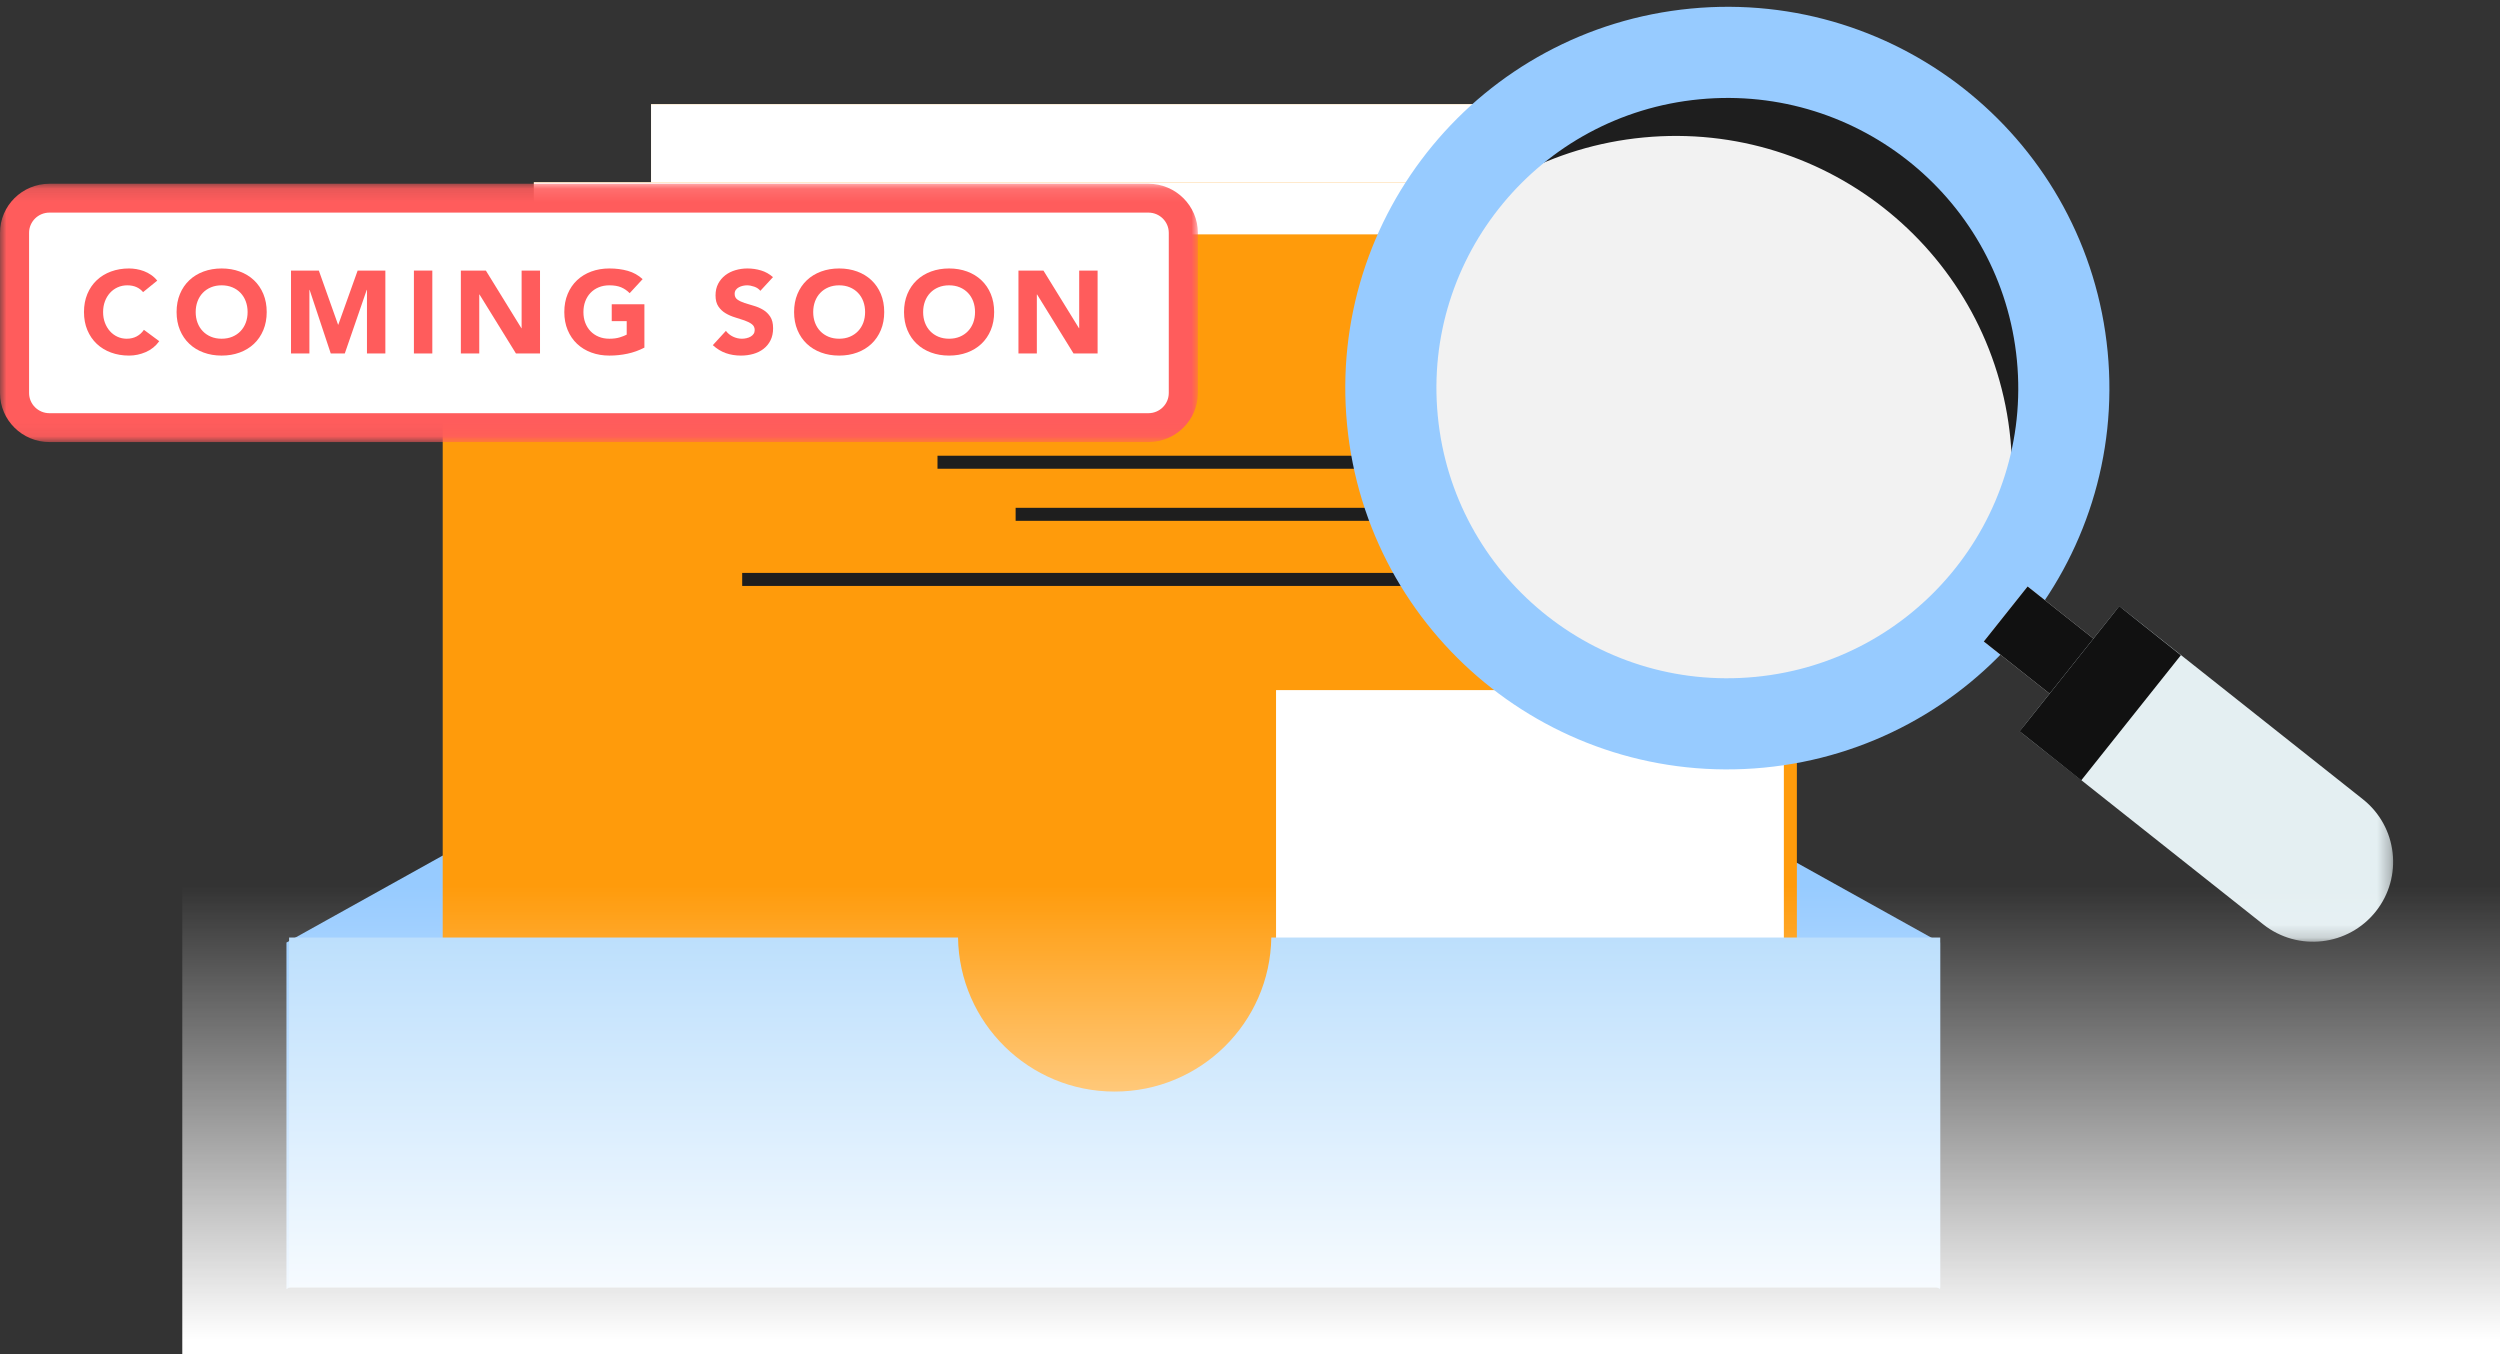
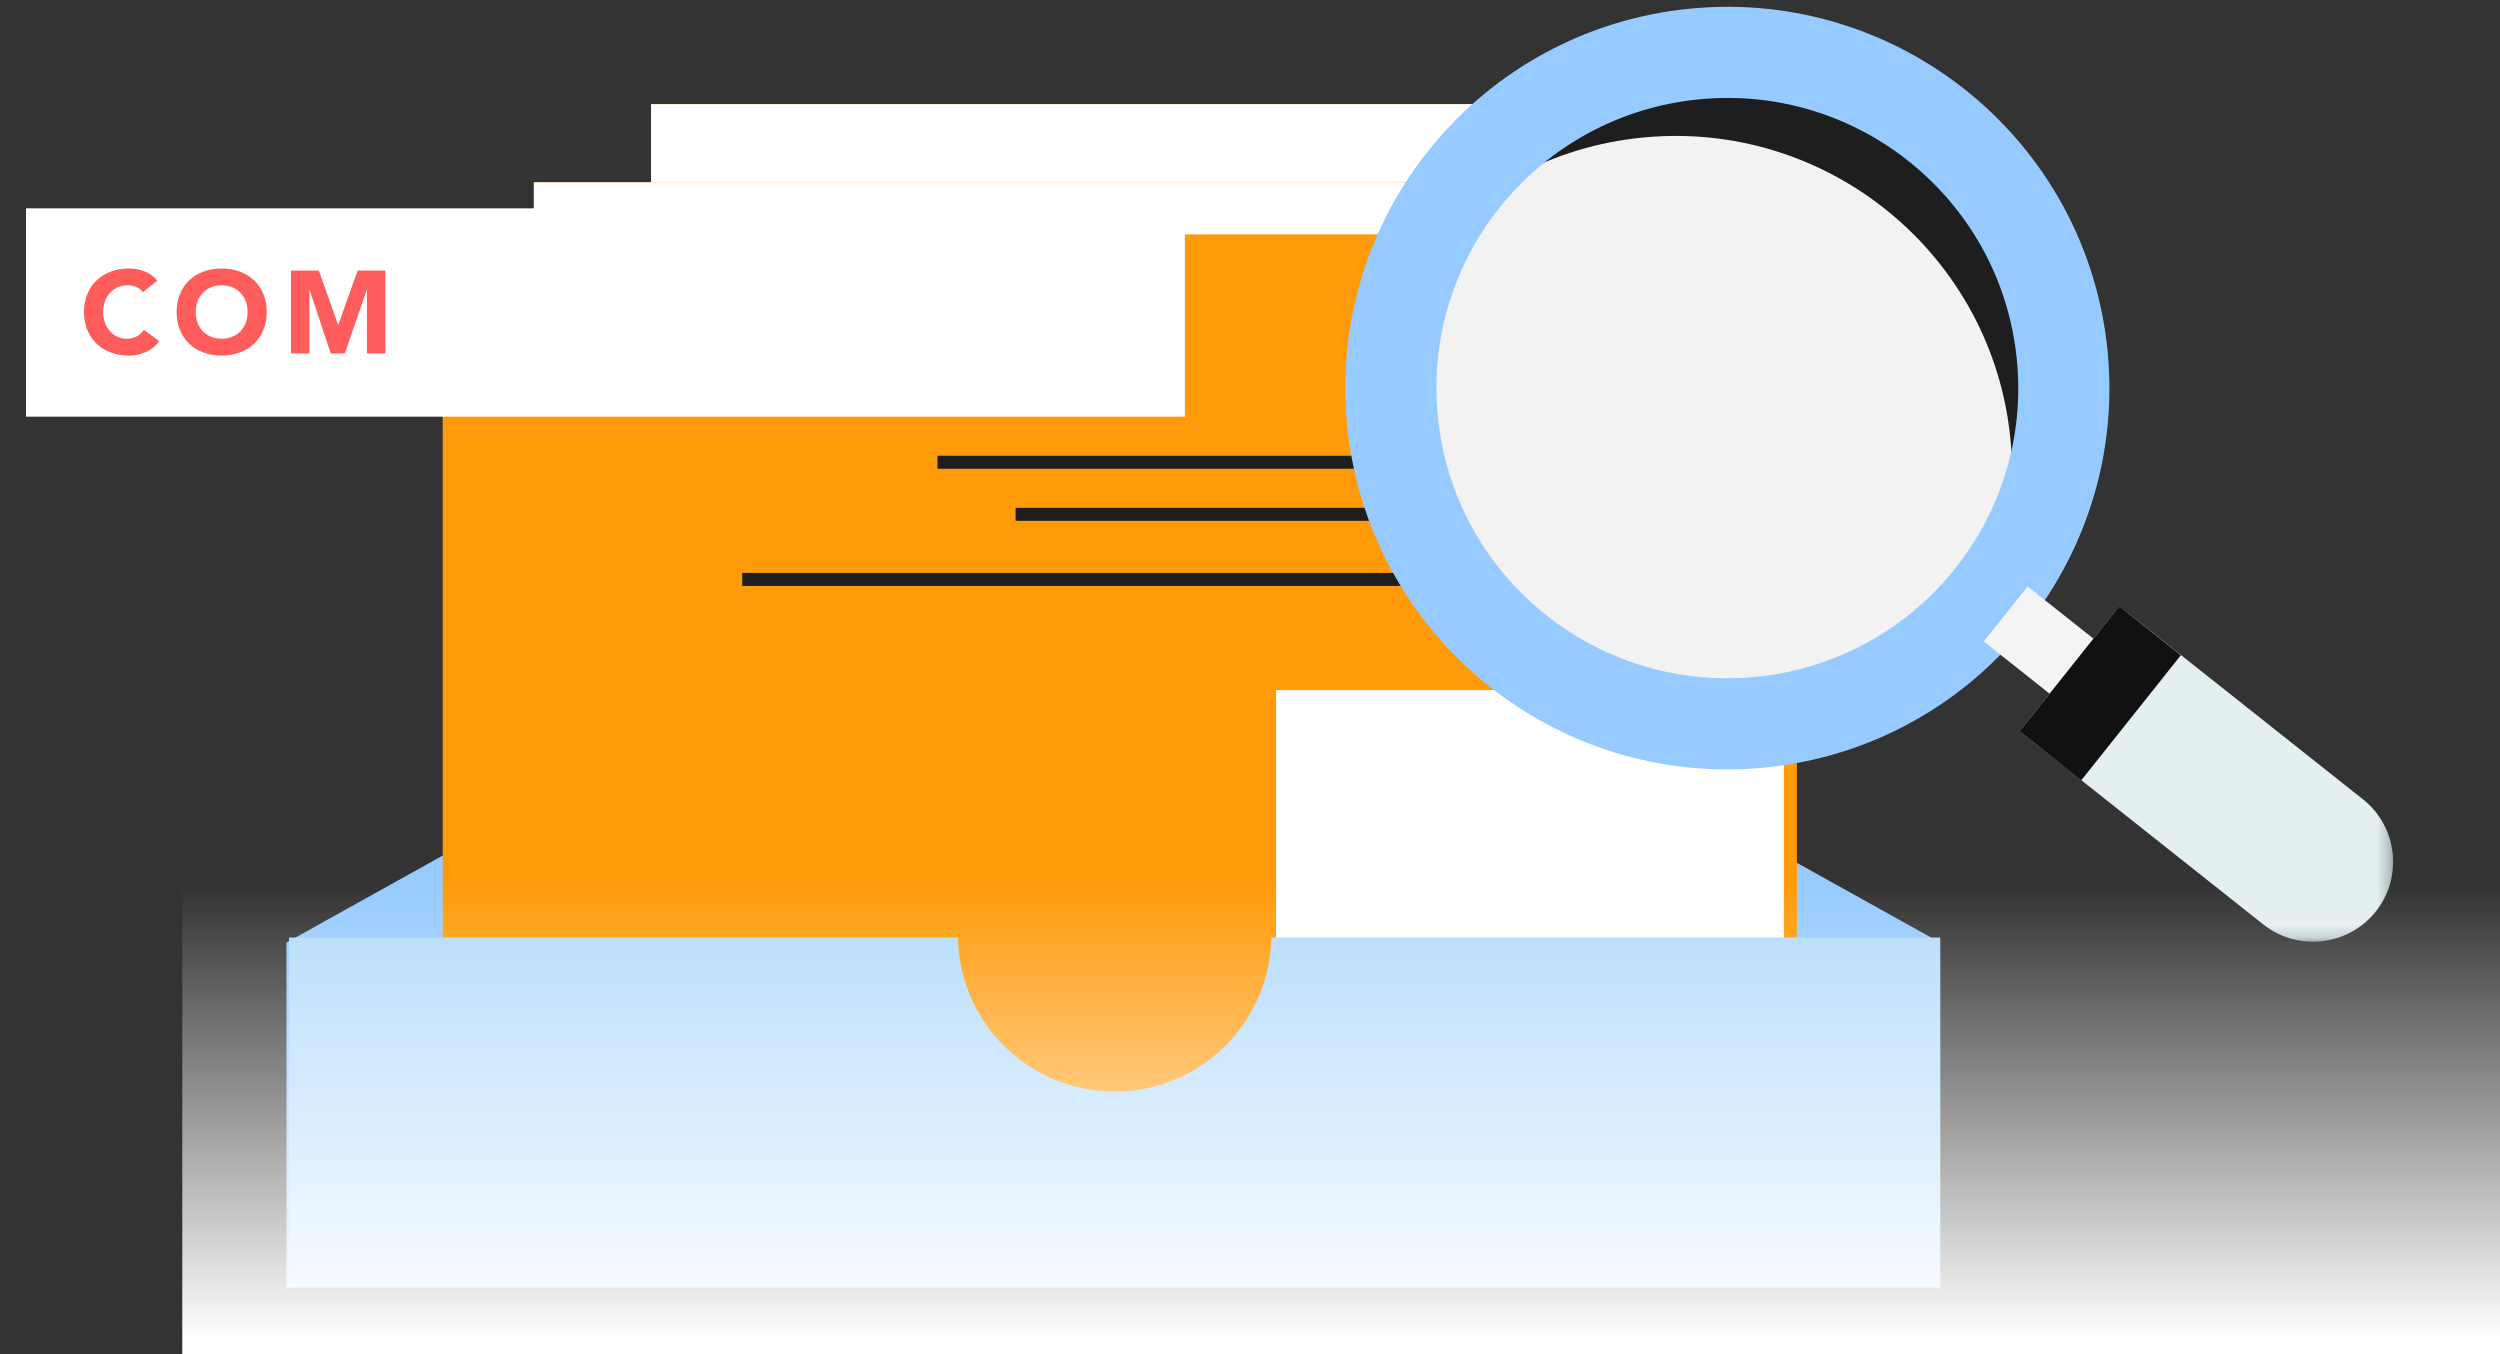
<svg xmlns="http://www.w3.org/2000/svg" xmlns:xlink="http://www.w3.org/1999/xlink" width="192px" height="104px" viewBox="0 0 192 104" version="1.1">
  <rect x="0" y="0" width="192" height="104" fill="#333333" stroke="none" />
  <defs>
    <path d="M23.499,0.142 C9.263,1.51 -1.168,14.16 0.2,28.396 C1.568,42.631 14.217,53.063 28.453,51.694 C42.689,50.326 53.12,37.677 51.752,23.441 C50.465,10.047 39.192,0.021 26.007,0.022 C25.178,0.022 24.341,0.061 23.499,0.142 Z" id="path-1" />
    <polygon id="path-3" points="0.043 0.041 28.728 0.041 28.728 25.812 0.043 25.812" />
    <linearGradient x1="50%" y1="0%" x2="50%" y2="96.993%" id="linearGradient-5">
      <stop stop-color="#FFFFFF" stop-opacity="0" offset="0%" />
      <stop stop-color="#FFFFFF" offset="100%" />
    </linearGradient>
-     <polygon id="path-6" points="0 19.95 91.995 19.95 91.995 0.112 0 0.112" />
  </defs>
  <g id="Page-1" stroke="none" stroke-width="1" fill="none" fill-rule="evenodd">
    <g id="Homepage_Version2" transform="translate(-617, -1491)">
      <g id="Page-1" transform="translate(639, 1495)">
        <polygon id="Fill-1" fill="#FF9B0B" points="28 51 101 51 101 4 28 4" />
        <polygon id="Fill-2" fill="#1E1E1E" points="43 23 93 23 93 22 43 22" />
        <polygon id="Fill-3" fill="#1E1E1E" points="58 20 93 20 93 19 58 19" />
-         <polygon id="Fill-4" fill="#1E1E1E" points="53 16 93 16 93 15 53 15" />
        <polygon id="Fill-5" fill="#FFFFFF" points="73 54 101 54 101 30 73 30" />
        <polygon id="Fill-6" fill="#FFFFFF" points="28 51 101 51 101 4 28 4" />
        <polygon id="Fill-8" fill="#FF9B0B" points="19 67 106 67 106 10 19 10" />
        <polygon id="Fill-9" fill="#1E1E1E" points="40 32 101 32 101 31 40 31" />
        <polygon id="Fill-10" fill="#1E1E1E" points="57 29 99 29 99 28 57 28" />
        <polygon id="Fill-11" fill="#1E1E1E" points="51 25 99 25 99 24 51 24" />
        <polygon id="Fill-12" fill="#FFFFFF" points="75 68 108 68 108 39 75 39" />
        <polygon id="Fill-13" fill="#FFFFFF" points="19 67 106 67 106 10 19 10" />
        <polygon id="Fill-15" fill="#97CBFF" points="51 66.613 0 95 0 68.387 51 40" />
        <polygon id="Fill-16" fill="#97CBFF" points="76 66.613 127 95 127 68.387 76 40" />
        <polygon id="Fill-17" fill="#FF9B0B" points="12 81 116 81 116 14 12 14" />
        <polygon id="Fill-18" fill="#1E1E1E" points="35 41 107 41 107 40 35 40" />
        <polygon id="Fill-19" fill="#1E1E1E" points="56 36 106 36 106 35 56 35" />
        <polygon id="Fill-20" fill="#1E1E1E" points="50 32 106 32 106 31 50 31" />
        <polygon id="Fill-21" fill="#FFFFFF" points="76 83 115 83 115 49 76 49" />
        <g id="Group-38" transform="translate(85, 0)">
          <mask id="mask-2" fill="white">
            <use xlink:href="#path-1" />
          </mask>
          <g id="Clip-23" />
          <polygon id="Fill-22" fill="#FF9B0B" mask="url(#mask-2)" points="-132.887 65.518 17.884 65.518 17.884 -34.644 -132.887 -34.644" />
          <polygon id="Fill-24" fill="#1E1E1E" mask="url(#mask-2)" points="-99.148 3.839 5.232 3.839 5.232 2.258 -99.148 2.258" />
          <polygon id="Fill-25" fill="#FFFFFF" mask="url(#mask-2)" points="-38.523 65.519 17.884 65.519 17.884 15.964 -38.523 15.964" />
          <polygon id="Fill-26" fill="#FFFFFF" mask="url(#mask-2)" points="-132.887 65.518 17.884 65.518 17.884 -34.644 -132.887 -34.644" />
          <polygon id="Fill-27" fill="#FF9B0B" mask="url(#mask-2)" points="-149.289 96.996 34.287 96.996 34.287 -24.961 -149.289 -24.961" />
          <polygon id="Fill-28" fill="#1E1E1E" mask="url(#mask-2)" points="-108.21 21.896 18.882 21.896 18.882 19.97 -108.21 19.97" />
-           <polygon id="Fill-29" fill="#1E1E1E" mask="url(#mask-2)" points="-69.697 13.552 18.882 13.552 18.882 11.626 -69.697 11.626" />
          <polygon id="Fill-30" fill="#1E1E1E" mask="url(#mask-2)" points="-82.534 5.849 18.882 5.849 18.882 3.924 -82.534 3.924" />
          <polygon id="Fill-31" fill="#FFFFFF" mask="url(#mask-2)" points="-34.394 96.996 34.287 96.996 34.287 36.659 -34.394 36.659" />
          <polygon id="Fill-32" fill="#FFFFFF" mask="url(#mask-2)" points="-149.289 96.996 34.287 96.996 34.287 -24.961 -149.289 -24.961" />
          <polygon id="Fill-33" fill="#FF9B0B" mask="url(#mask-2)" points="-165.064 128.33 50.061 128.33 50.061 -14.585 -165.064 -14.585" />
          <polygon id="Fill-34" fill="#1E1E1E" mask="url(#mask-2)" points="-116.924 40.324 32.009 40.324 32.009 38.068 -116.924 38.068" />
-           <polygon id="Fill-35" fill="#1E1E1E" mask="url(#mask-2)" points="-71.793 30.546 32.009 30.546 32.009 28.289 -71.793 28.289" />
          <polygon id="Fill-36" fill="#1E1E1E" mask="url(#mask-2)" points="-86.837 21.52 32.009 21.52 32.009 19.263 -86.837 19.263" />
          <polygon id="Fill-37" fill="#FFFFFF" mask="url(#mask-2)" points="-30.423 128.33 50.061 128.33 50.061 57.625 -30.423 57.625" />
        </g>
        <g id="Group-56">
          <path d="M136.388,23.34 C137.753,37.514 127.344,50.108 113.137,51.471 C98.931,52.833 86.307,42.447 84.942,28.273 C83.577,14.098 93.987,1.504 108.193,0.142 C122.4,-1.221 135.023,9.166 136.388,23.34" id="Fill-39" fill="#F2F2F2" />
          <path d="M104.21,6.559 C118.416,5.196 131.04,15.583 132.405,29.757 C132.837,34.241 132.089,38.567 130.416,42.429 C134.742,37.312 137.081,30.53 136.388,23.34 C135.023,9.166 122.4,-1.221 108.193,0.142 C98.481,1.073 90.545,7.254 86.931,15.6 C91.133,10.629 97.21,7.23 104.21,6.559" id="Fill-41" fill="#1E1E1E" />
          <path d="M75.636,68.005 C75.539,74.553 70.192,79.833 63.606,79.833 C57.02,79.833 51.673,74.553 51.577,68.005 L0.203,68.005 L0.203,94.886 L127.009,94.886 L127.009,68.005 L75.636,68.005 Z" id="Fill-43" fill="#B4DBFC" />
          <path d="M136.383,23.34 C137.748,37.514 127.338,50.108 113.132,51.471 C98.926,52.833 86.302,42.447 84.937,28.273 C83.572,14.098 93.982,1.504 108.188,0.142 C122.394,-1.221 135.018,9.166 136.383,23.34 Z" id="Stroke-45" stroke="#97CBFF" stroke-width="7" />
          <polygon id="Fill-47" fill="#F4F4F4" points="141.471 54.079 130.355 45.268 133.721 41.04 144.838 49.851" />
-           <polygon id="Fill-49" fill="#111111" points="141.471 54.079 130.355 45.268 133.721 41.04 144.838 49.851" />
          <g id="Group-53" transform="translate(133.065, 42.513)">
            <mask id="mask-4" fill="white">
              <use xlink:href="#path-3" />
            </mask>
            <g id="Clip-52" />
            <path d="M18.752,24.48 L0.043,9.651 L7.695,0.041 L26.404,14.87 C29.063,16.978 29.506,20.838 27.393,23.492 C25.28,26.146 21.411,26.588 18.752,24.48" id="Fill-51" fill="#E4EFF2" mask="url(#mask-4)" />
          </g>
          <polygon id="Fill-54" fill="#111111" points="137.838 55.932 133.108 52.163 140.76 42.554 145.489 46.322" />
        </g>
      </g>
      <rect id="Rectangle-Copy-7" fill="url(#linearGradient-5)" x="631" y="1559" width="178" height="36" />
      <g id="Page-1-Copy-4" transform="translate(617, 1505)">
        <polygon id="Fill-1" fill="#FFFFFF" points="2 18 91 18 91 2 2 2" />
        <g id="Group-17">
          <path d="M10.989,8.435 C10.85,8.267 10.679,8.138 10.477,8.048 C10.275,7.958 10.04,7.913 9.775,7.913 C9.509,7.913 9.263,7.964 9.037,8.066 C8.81,8.168 8.614,8.31 8.448,8.493 C8.282,8.676 8.152,8.893 8.058,9.145 C7.964,9.397 7.918,9.67 7.918,9.963 C7.918,10.263 7.964,10.538 8.058,10.786 C8.152,11.035 8.28,11.251 8.443,11.434 C8.606,11.617 8.798,11.759 9.018,11.861 C9.239,11.963 9.476,12.014 9.729,12.014 C10.019,12.014 10.276,11.954 10.5,11.834 C10.723,11.714 10.907,11.546 11.052,11.33 L12.23,12.203 C11.958,12.581 11.614,12.859 11.197,13.039 C10.78,13.219 10.352,13.309 9.911,13.309 C9.409,13.309 8.947,13.231 8.525,13.075 C8.102,12.919 7.737,12.696 7.429,12.405 C7.121,12.114 6.881,11.762 6.708,11.349 C6.536,10.935 6.45,10.473 6.45,9.963 C6.45,9.454 6.536,8.992 6.708,8.579 C6.881,8.165 7.121,7.813 7.429,7.522 C7.737,7.231 8.102,7.008 8.525,6.852 C8.947,6.696 9.409,6.618 9.911,6.618 C10.092,6.618 10.281,6.635 10.477,6.668 C10.673,6.701 10.866,6.753 11.057,6.825 C11.247,6.897 11.43,6.993 11.605,7.113 C11.78,7.233 11.937,7.38 12.076,7.553 L10.989,8.435 Z" id="Fill-2" fill="#FF5C5C" />
          <path d="M15.029,9.963 C15.029,10.263 15.076,10.538 15.17,10.786 C15.263,11.035 15.398,11.251 15.573,11.434 C15.748,11.617 15.958,11.759 16.202,11.861 C16.447,11.963 16.72,12.014 17.022,12.014 C17.324,12.014 17.598,11.963 17.842,11.861 C18.087,11.759 18.297,11.617 18.472,11.434 C18.647,11.251 18.781,11.035 18.875,10.786 C18.969,10.538 19.016,10.263 19.016,9.963 C19.016,9.67 18.969,9.397 18.875,9.145 C18.781,8.893 18.647,8.676 18.472,8.493 C18.297,8.31 18.087,8.168 17.842,8.066 C17.598,7.964 17.324,7.913 17.022,7.913 C16.72,7.913 16.447,7.964 16.202,8.066 C15.958,8.168 15.748,8.31 15.573,8.493 C15.398,8.676 15.263,8.893 15.17,9.145 C15.076,9.397 15.029,9.67 15.029,9.963 M13.562,9.963 C13.562,9.454 13.648,8.992 13.82,8.578 C13.992,8.165 14.232,7.813 14.54,7.522 C14.848,7.231 15.213,7.008 15.636,6.852 C16.059,6.696 16.521,6.618 17.022,6.618 C17.524,6.618 17.985,6.696 18.408,6.852 C18.831,7.008 19.197,7.231 19.505,7.522 C19.813,7.813 20.053,8.165 20.225,8.578 C20.397,8.992 20.483,9.454 20.483,9.963 C20.483,10.473 20.397,10.935 20.225,11.348 C20.053,11.762 19.813,12.114 19.505,12.405 C19.197,12.696 18.831,12.919 18.408,13.075 C17.985,13.231 17.524,13.309 17.022,13.309 C16.521,13.309 16.059,13.231 15.636,13.075 C15.213,12.919 14.848,12.696 14.54,12.405 C14.232,12.114 13.992,11.762 13.82,11.348 C13.648,10.935 13.562,10.473 13.562,9.963" id="Fill-4" fill="#FF5C5C" />
          <polygon id="Fill-6" fill="#FF5C5C" points="22.349 6.78 24.487 6.78 25.963 10.935 25.982 10.935 27.467 6.78 29.596 6.78 29.596 13.147 28.183 13.147 28.183 8.264 28.165 8.264 26.48 13.147 25.402 13.147 23.78 8.264 23.762 8.264 23.762 13.147 22.349 13.147" />
          <mask id="mask-7" fill="white">
            <use xlink:href="#path-6" />
          </mask>
          <g id="Clip-9" />
          <polygon id="Fill-8" fill="#FF5C5C" mask="url(#mask-7)" points="31.788 13.147 33.202 13.147 33.202 6.78 31.788 6.78" />
          <polygon id="Fill-10" fill="#FF5C5C" mask="url(#mask-7)" points="35.394 6.78 37.315 6.78 40.041 11.204 40.06 11.204 40.06 6.78 41.473 6.78 41.473 13.147 39.625 13.147 36.825 8.614 36.807 8.614 36.807 13.147 35.394 13.147" />
          <path d="M49.49,12.697 C49.074,12.913 48.639,13.069 48.186,13.165 C47.733,13.261 47.271,13.309 46.8,13.309 C46.298,13.309 45.836,13.231 45.414,13.075 C44.991,12.919 44.626,12.696 44.317,12.405 C44.009,12.114 43.769,11.762 43.597,11.348 C43.425,10.935 43.339,10.473 43.339,9.964 C43.339,9.454 43.425,8.992 43.597,8.579 C43.769,8.165 44.009,7.813 44.317,7.522 C44.626,7.231 44.991,7.008 45.414,6.852 C45.836,6.696 46.298,6.618 46.8,6.618 C47.313,6.618 47.785,6.68 48.218,6.802 C48.649,6.925 49.028,7.137 49.354,7.437 L48.358,8.516 C48.165,8.318 47.947,8.168 47.706,8.066 C47.464,7.964 47.162,7.913 46.8,7.913 C46.498,7.913 46.224,7.964 45.98,8.066 C45.735,8.168 45.525,8.31 45.35,8.493 C45.175,8.676 45.041,8.893 44.947,9.145 C44.853,9.397 44.807,9.67 44.807,9.964 C44.807,10.263 44.853,10.538 44.947,10.786 C45.041,11.035 45.175,11.251 45.35,11.434 C45.525,11.617 45.735,11.759 45.98,11.861 C46.224,11.963 46.498,12.014 46.8,12.014 C47.108,12.014 47.374,11.979 47.597,11.91 C47.82,11.842 47.998,11.771 48.131,11.699 L48.131,10.665 L46.981,10.665 L46.981,9.37 L49.49,9.37 L49.49,12.697 Z" id="Fill-11" fill="#FF5C5C" mask="url(#mask-7)" />
          <path d="M58.395,8.336 C58.281,8.192 58.125,8.086 57.929,8.017 C57.733,7.948 57.547,7.913 57.372,7.913 C57.269,7.913 57.163,7.925 57.055,7.949 C56.946,7.973 56.843,8.011 56.747,8.062 C56.65,8.113 56.571,8.18 56.511,8.264 C56.451,8.348 56.421,8.45 56.421,8.57 C56.421,8.761 56.493,8.908 56.638,9.01 C56.783,9.112 56.966,9.199 57.186,9.271 C57.406,9.343 57.644,9.415 57.897,9.487 C58.151,9.559 58.388,9.661 58.608,9.793 C58.829,9.924 59.011,10.101 59.156,10.323 C59.302,10.545 59.374,10.842 59.374,11.213 C59.374,11.567 59.307,11.876 59.174,12.14 C59.042,12.404 58.862,12.622 58.635,12.796 C58.409,12.97 58.146,13.099 57.847,13.183 C57.548,13.267 57.233,13.309 56.901,13.309 C56.484,13.309 56.097,13.246 55.741,13.12 C55.385,12.994 55.053,12.79 54.744,12.508 L55.75,11.411 C55.895,11.603 56.078,11.752 56.298,11.857 C56.519,11.961 56.747,12.014 56.982,12.014 C57.097,12.014 57.213,12 57.331,11.973 C57.449,11.947 57.554,11.906 57.648,11.852 C57.742,11.798 57.817,11.729 57.875,11.645 C57.932,11.561 57.961,11.462 57.961,11.348 C57.961,11.157 57.887,11.005 57.739,10.894 C57.591,10.783 57.405,10.689 57.182,10.611 C56.958,10.533 56.716,10.455 56.457,10.377 C56.197,10.299 55.955,10.194 55.732,10.062 C55.509,9.931 55.323,9.757 55.175,9.541 C55.027,9.325 54.953,9.04 54.953,8.686 C54.953,8.345 55.021,8.045 55.157,7.787 C55.293,7.529 55.474,7.314 55.7,7.14 C55.927,6.966 56.188,6.835 56.484,6.748 C56.78,6.662 57.085,6.618 57.399,6.618 C57.761,6.618 58.112,6.669 58.45,6.771 C58.788,6.873 59.093,7.044 59.365,7.284 L58.395,8.336 Z" id="Fill-12" fill="#FF5C5C" mask="url(#mask-7)" />
          <path d="M62.454,9.963 C62.454,10.263 62.501,10.538 62.594,10.786 C62.688,11.035 62.822,11.251 62.998,11.434 C63.173,11.617 63.383,11.759 63.627,11.861 C63.872,11.963 64.145,12.014 64.447,12.014 C64.749,12.014 65.022,11.963 65.267,11.861 C65.511,11.759 65.721,11.617 65.896,11.434 C66.072,11.251 66.206,11.035 66.3,10.786 C66.393,10.538 66.44,10.263 66.44,9.963 C66.44,9.67 66.393,9.397 66.3,9.145 C66.206,8.893 66.072,8.676 65.896,8.493 C65.721,8.31 65.511,8.168 65.267,8.066 C65.022,7.964 64.749,7.913 64.447,7.913 C64.145,7.913 63.872,7.964 63.627,8.066 C63.383,8.168 63.173,8.31 62.998,8.493 C62.822,8.676 62.688,8.893 62.594,9.145 C62.501,9.397 62.454,9.67 62.454,9.963 M60.986,9.963 C60.986,9.454 61.072,8.992 61.244,8.578 C61.417,8.165 61.657,7.813 61.965,7.522 C62.273,7.231 62.638,7.008 63.061,6.852 C63.483,6.696 63.946,6.618 64.447,6.618 C64.948,6.618 65.41,6.696 65.833,6.852 C66.256,7.008 66.621,7.231 66.929,7.522 C67.237,7.813 67.477,8.165 67.65,8.578 C67.822,8.992 67.908,9.454 67.908,9.963 C67.908,10.473 67.822,10.935 67.65,11.348 C67.477,11.762 67.237,12.114 66.929,12.405 C66.621,12.696 66.256,12.919 65.833,13.075 C65.41,13.231 64.948,13.309 64.447,13.309 C63.946,13.309 63.483,13.231 63.061,13.075 C62.638,12.919 62.273,12.696 61.965,12.405 C61.657,12.114 61.417,11.762 61.244,11.348 C61.072,10.935 60.986,10.473 60.986,9.963" id="Fill-13" fill="#FF5C5C" mask="url(#mask-7)" />
          <path d="M70.897,9.963 C70.897,10.263 70.944,10.538 71.037,10.786 C71.131,11.035 71.265,11.251 71.44,11.434 C71.616,11.617 71.825,11.759 72.07,11.861 C72.315,11.963 72.588,12.014 72.89,12.014 C73.192,12.014 73.465,11.963 73.71,11.861 C73.954,11.759 74.164,11.617 74.339,11.434 C74.514,11.251 74.649,11.035 74.743,10.786 C74.836,10.538 74.883,10.263 74.883,9.963 C74.883,9.67 74.836,9.397 74.743,9.145 C74.649,8.893 74.514,8.676 74.339,8.493 C74.164,8.31 73.954,8.168 73.71,8.066 C73.465,7.964 73.192,7.913 72.89,7.913 C72.588,7.913 72.315,7.964 72.07,8.066 C71.825,8.168 71.616,8.31 71.44,8.493 C71.265,8.676 71.131,8.893 71.037,9.145 C70.944,9.397 70.897,9.67 70.897,9.963 M69.429,9.963 C69.429,9.454 69.515,8.992 69.687,8.578 C69.86,8.165 70.1,7.813 70.408,7.522 C70.716,7.231 71.081,7.008 71.504,6.852 C71.926,6.696 72.389,6.618 72.89,6.618 C73.391,6.618 73.853,6.696 74.276,6.852 C74.699,7.008 75.064,7.231 75.372,7.522 C75.68,7.813 75.92,8.165 76.093,8.578 C76.264,8.992 76.351,9.454 76.351,9.963 C76.351,10.473 76.264,10.935 76.093,11.348 C75.92,11.762 75.68,12.114 75.372,12.405 C75.064,12.696 74.699,12.919 74.276,13.075 C73.853,13.231 73.391,13.309 72.89,13.309 C72.389,13.309 71.926,13.231 71.504,13.075 C71.081,12.919 70.716,12.696 70.408,12.405 C70.1,12.114 69.86,11.762 69.687,11.348 C69.515,10.935 69.429,10.473 69.429,9.963" id="Fill-14" fill="#FF5C5C" mask="url(#mask-7)" />
          <polygon id="Fill-15" fill="#FF5C5C" mask="url(#mask-7)" points="78.217 6.78 80.137 6.78 82.864 11.204 82.882 11.204 82.882 6.78 84.296 6.78 84.296 13.147 82.447 13.147 79.648 8.614 79.63 8.614 79.63 13.147 78.217 13.147" />
          <path d="M3.796,2.328 C2.934,2.328 2.233,3.024 2.233,3.88 L2.233,16.182 C2.233,17.037 2.934,17.733 3.796,17.733 L88.199,17.733 C89.061,17.733 89.762,17.037 89.762,16.182 L89.762,3.88 C89.762,3.024 89.061,2.328 88.199,2.328 L3.796,2.328 Z M88.199,19.95 L3.796,19.95 C1.703,19.95 0,18.26 0,16.182 L0,3.88 C0,1.802 1.703,0.112 3.796,0.112 L88.199,0.112 C90.293,0.112 91.995,1.802 91.995,3.88 L91.995,16.182 C91.995,18.26 90.293,19.95 88.199,19.95 Z" id="Fill-16" fill="#FF5C5C" mask="url(#mask-7)" />
        </g>
      </g>
    </g>
  </g>
</svg>